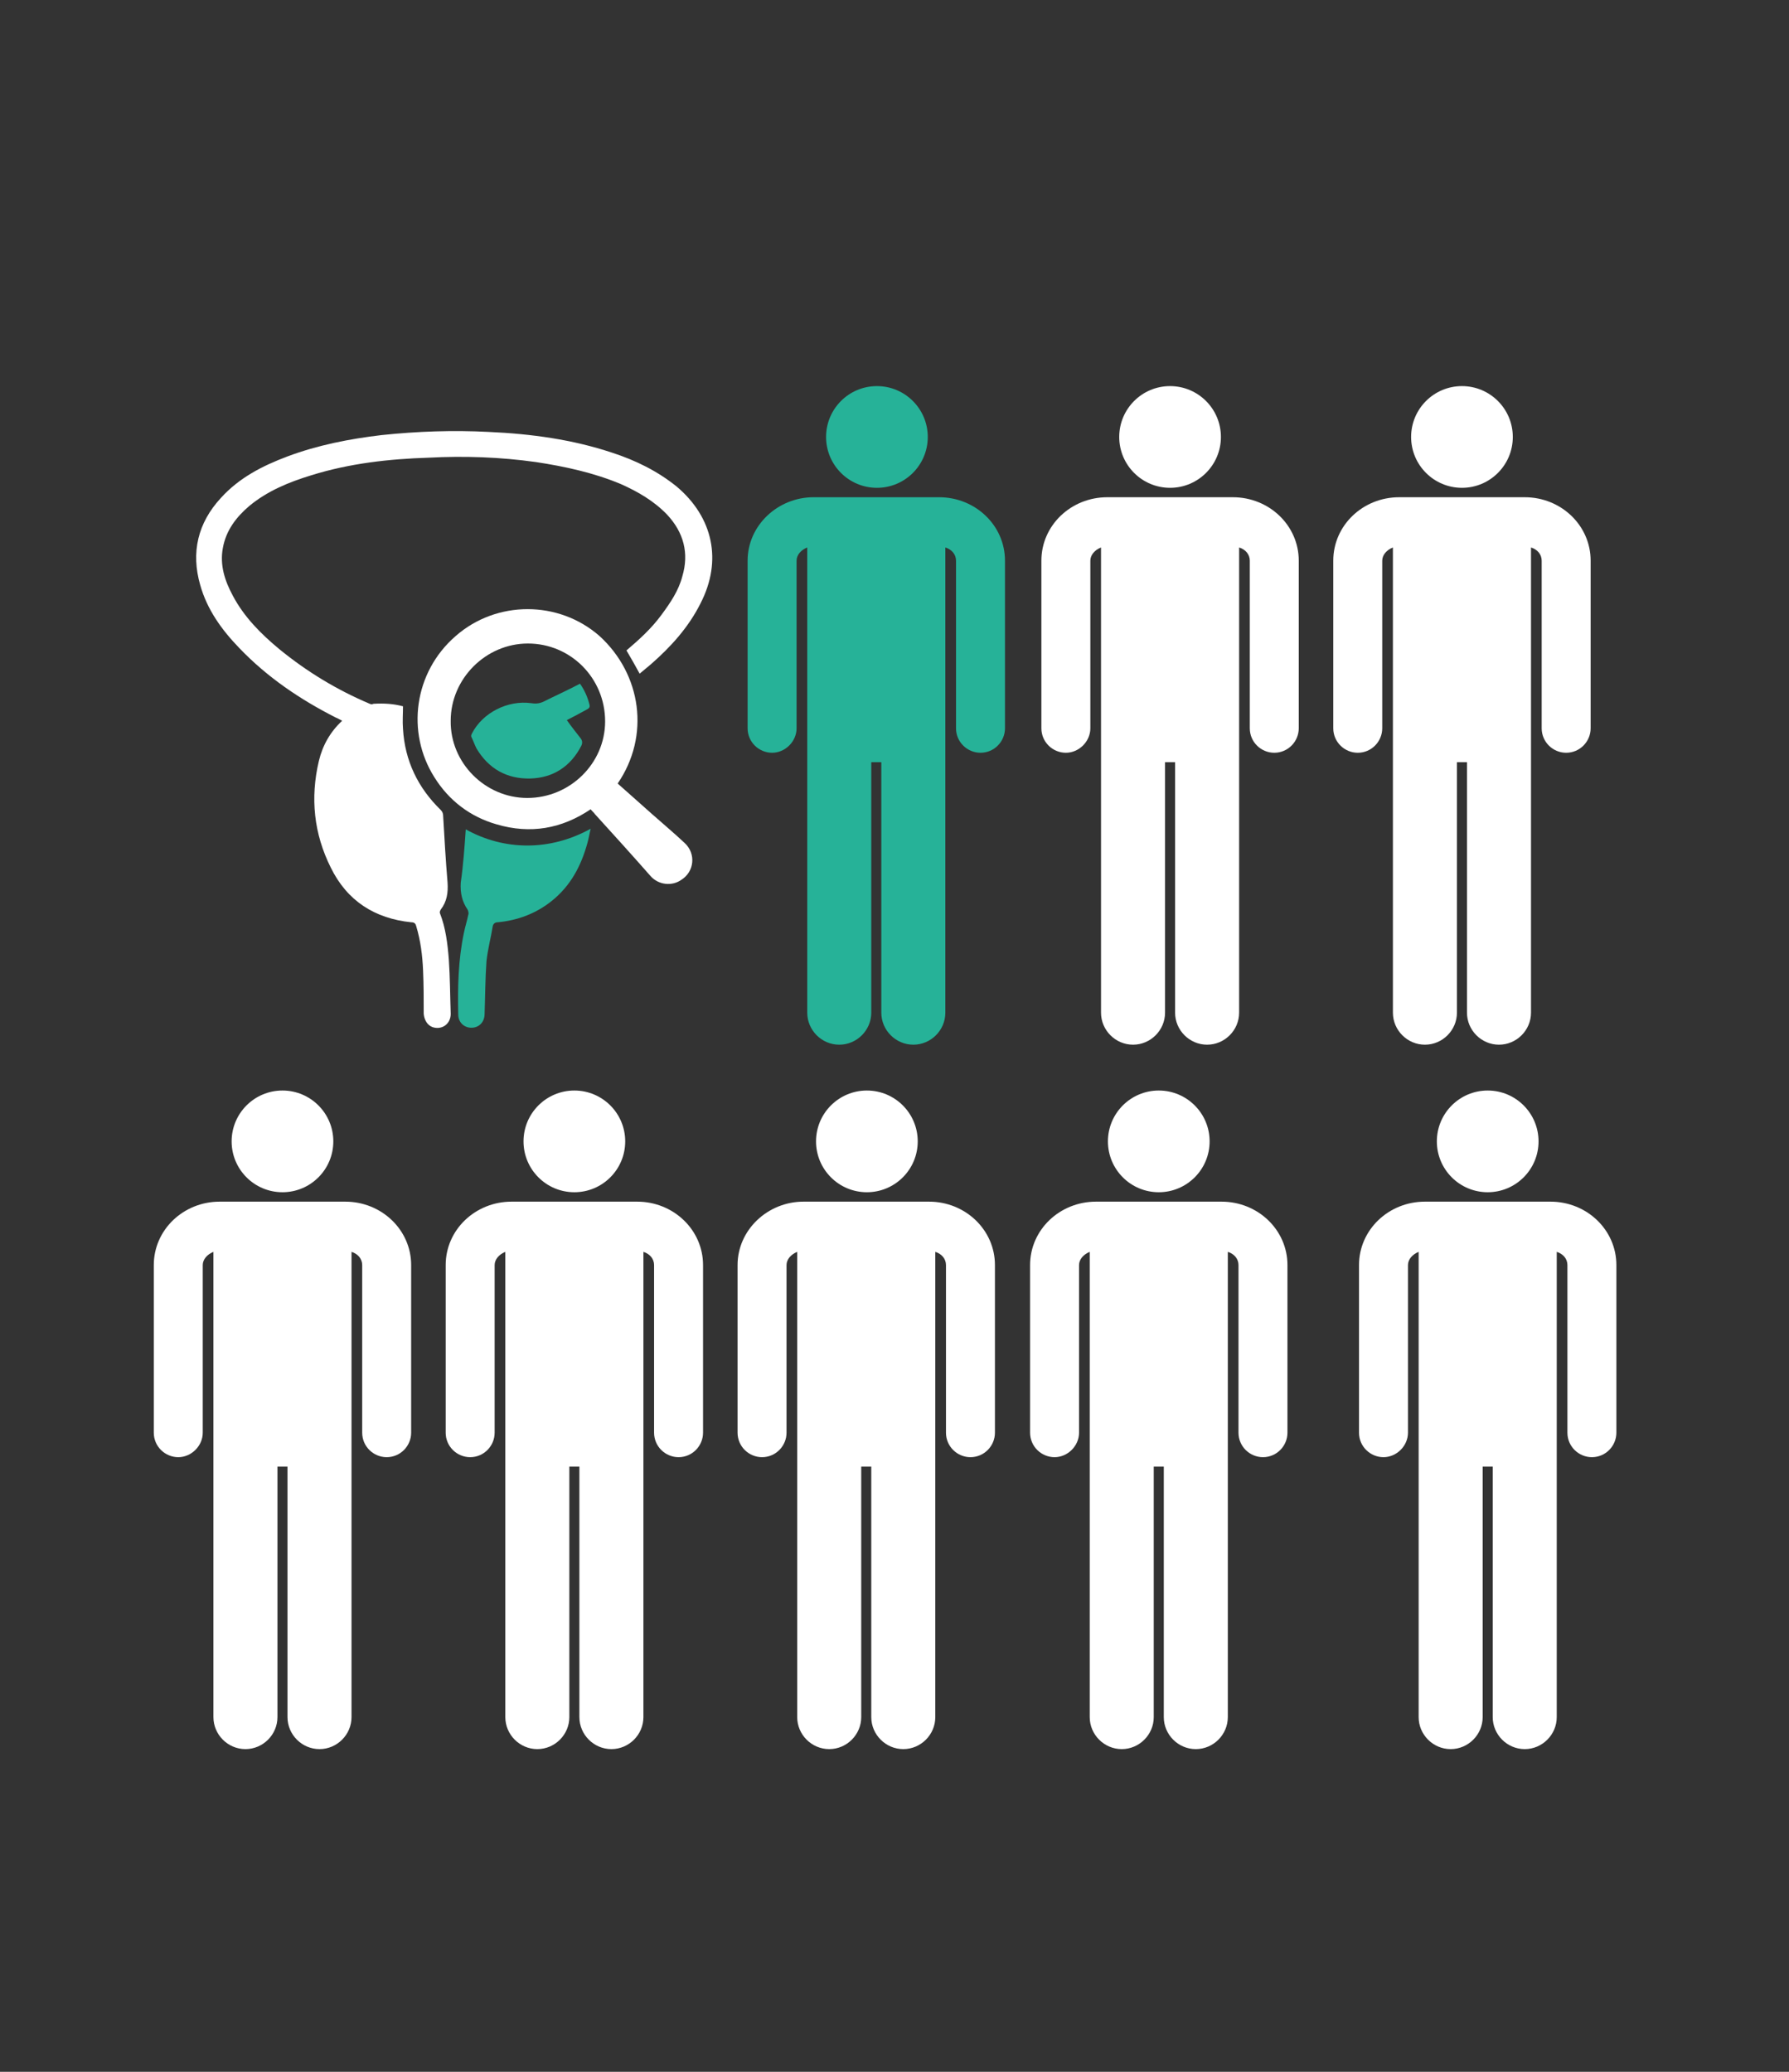
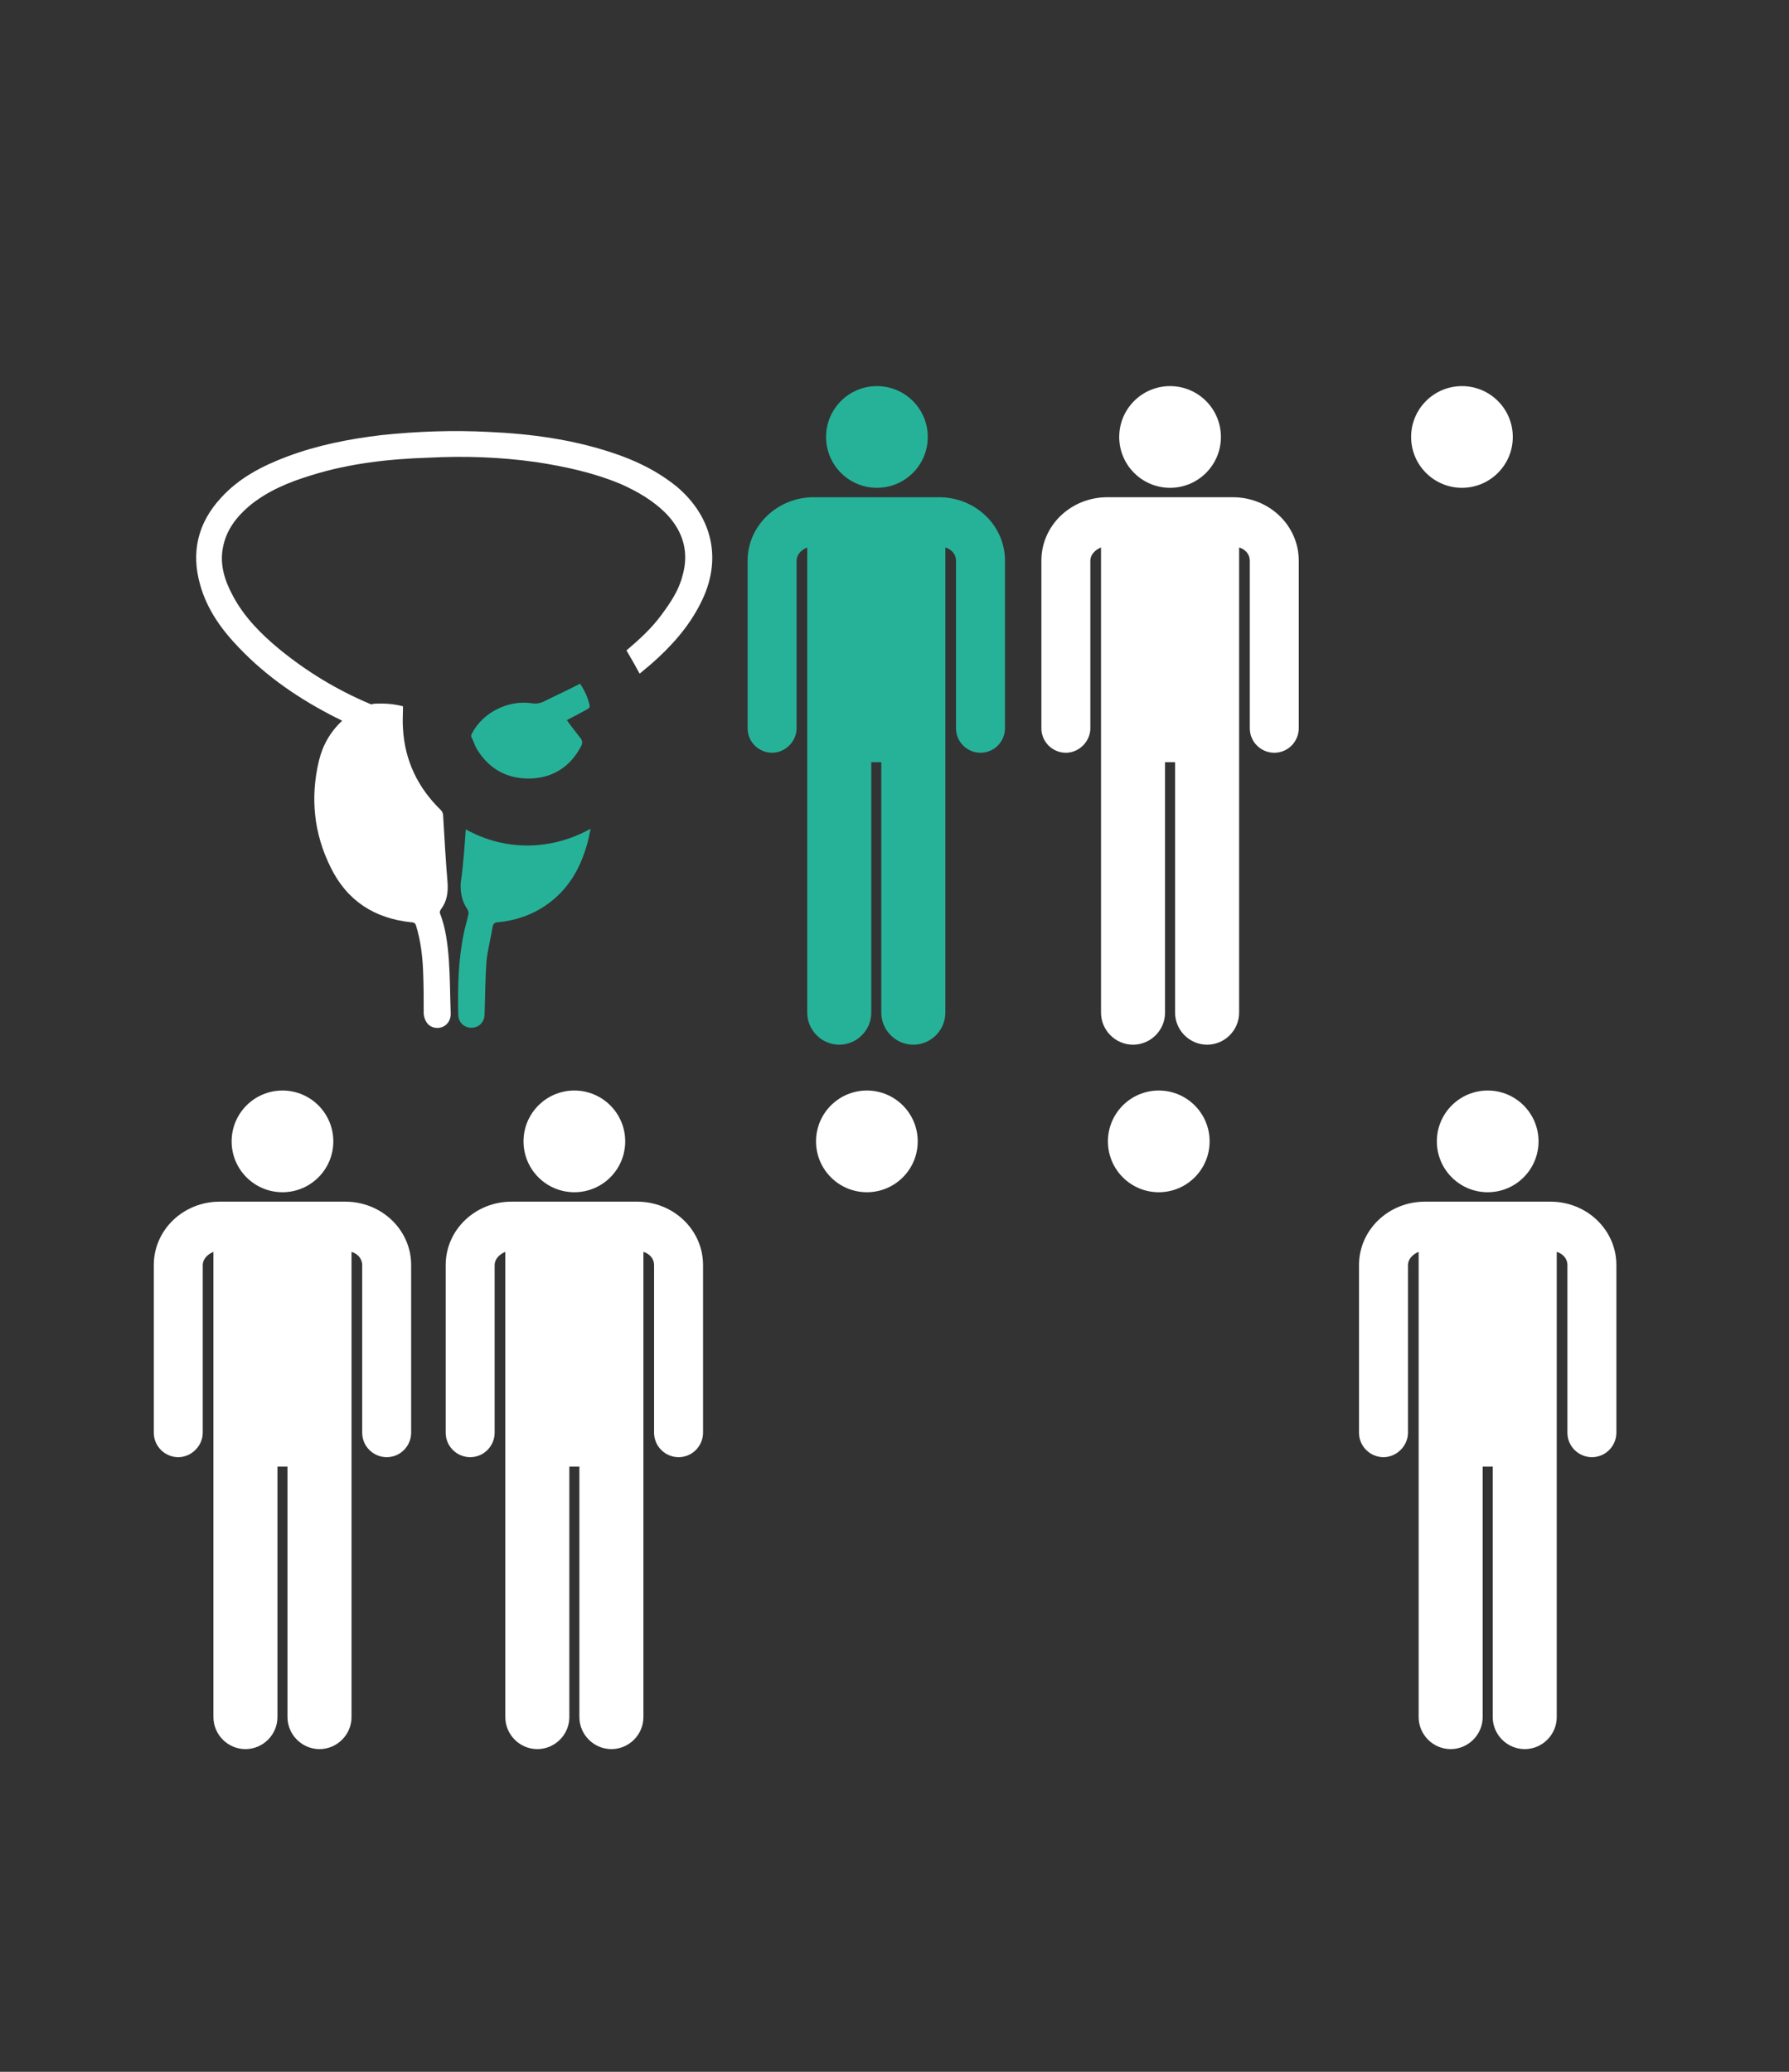
<svg xmlns="http://www.w3.org/2000/svg" width="285" height="330" viewBox="0 0 285 330" fill="none">
  <rect x="0" y="0" width="285" height="330" fill="#333333" stroke="none" />
  <path d="M232.9 77.7C237.374 77.7 241 74.073 241 69.6C241 65.126 237.374 61.5 232.9 61.5C228.427 61.5 224.8 65.126 224.8 69.6C224.8 74.073 228.427 77.7 232.9 77.7Z" fill="white" />
-   <path d="M212.4 89.3V116C212.4 118.2 214.2 119.9 216.3 119.9C218.5 119.9 220.2 118.1 220.2 116V89.3C220.2 88.4 220.9 87.6 221.9 87.2V90.2V121.4V161.3C221.9 164.1 224.2 166.4 227 166.4C229.8 166.4 232.1 164.1 232.1 161.3V121.4H233.7V161.3C233.7 164.1 236 166.4 238.8 166.4C241.6 166.4 243.9 164.1 243.9 161.3V121.4V90.2V87.2C244.9 87.5 245.6 88.3 245.6 89.3V116C245.6 118.2 247.4 119.9 249.5 119.9C251.7 119.9 253.4 118.1 253.4 116V89.3C253.4 83.7 248.7 79.2 242.9 79.2H222.9C217.1 79.2 212.4 83.7 212.4 89.3Z" fill="white" />
  <path d="M139.7 77.7C144.173 77.7 147.8 74.073 147.8 69.6C147.8 65.126 144.173 61.5 139.7 61.5C135.226 61.5 131.6 65.126 131.6 69.6C131.6 74.073 135.226 77.7 139.7 77.7Z" fill="#26B298" />
  <path d="M119.1 89.3V116C119.1 118.2 120.9 119.9 123 119.9C125.1 119.9 126.9 118.1 126.9 116V89.3C126.9 88.4 127.6 87.6 128.6 87.2V90.2V121.4V161.3C128.6 164.1 130.9 166.4 133.7 166.4C136.5 166.4 138.8 164.1 138.8 161.3V121.4H140.4V161.3C140.4 164.1 142.7 166.4 145.5 166.4C148.3 166.4 150.6 164.1 150.6 161.3V121.4V90.2V87.2C151.6 87.5 152.3 88.3 152.3 89.3V116C152.3 118.2 154.1 119.9 156.2 119.9C158.4 119.9 160.1 118.1 160.1 116V89.3C160.1 83.7 155.4 79.2 149.6 79.2H129.6C123.9 79.2 119.1 83.7 119.1 89.3Z" fill="#26B298" />
  <path d="M186.4 77.7C190.874 77.7 194.5 74.073 194.5 69.6C194.5 65.126 190.874 61.5 186.4 61.5C181.927 61.5 178.3 65.126 178.3 69.6C178.3 74.073 181.927 77.7 186.4 77.7Z" fill="white" />
  <path d="M165.9 89.3V116C165.9 118.2 167.7 119.9 169.8 119.9C171.9 119.9 173.7 118.1 173.7 116V89.3C173.7 88.4 174.4 87.6 175.4 87.2V90.2V121.4V161.3C175.4 164.1 177.7 166.4 180.5 166.4C183.3 166.4 185.6 164.1 185.6 161.3V121.4H187.2V161.3C187.2 164.1 189.5 166.4 192.3 166.4C195.1 166.4 197.4 164.1 197.4 161.3V121.4V90.2V87.2C198.4 87.5 199.1 88.3 199.1 89.3V116C199.1 118.2 200.9 119.9 203 119.9C205.2 119.9 206.9 118.1 206.9 116V89.3C206.9 83.7 202.2 79.2 196.4 79.2H176.4C170.6 79.2 165.9 83.7 165.9 89.3Z" fill="white" />
  <path d="M45 189.9C49.474 189.9 53.1 186.274 53.1 181.8C53.1 177.327 49.474 173.7 45 173.7C40.526 173.7 36.9 177.327 36.9 181.8C36.9 186.274 40.526 189.9 45 189.9Z" fill="white" />
  <path d="M24.5 201.5V228.2C24.5 230.4 26.3 232.1 28.4 232.1C30.5 232.1 32.3 230.3 32.3 228.2V201.5C32.3 200.6 33 199.8 34 199.4V202.4V233.6V273.5C34 276.3 36.3 278.6 39.1 278.6C41.9 278.6 44.2 276.3 44.2 273.5V233.6H45.8V273.5C45.8 276.3 48.1 278.6 50.9 278.6C53.7 278.6 56 276.3 56 273.5V233.6V202.4V199.4C57 199.7 57.7 200.5 57.7 201.5V228.2C57.7 230.4 59.5 232.1 61.6 232.1C63.8 232.1 65.5 230.3 65.5 228.2V201.5C65.5 195.9 60.8 191.4 55 191.4H35C29.2 191.4 24.5 195.9 24.5 201.5Z" fill="white" />
  <path d="M91.5 189.9C95.974 189.9 99.6 186.274 99.6 181.8C99.6 177.327 95.974 173.7 91.5 173.7C87.026 173.7 83.4 177.327 83.4 181.8C83.4 186.274 87.026 189.9 91.5 189.9Z" fill="white" />
  <path d="M71 201.5V228.2C71 230.4 72.8 232.1 74.9 232.1C77.1 232.1 78.8 230.3 78.8 228.2V201.5C78.8 200.6 79.5 199.8 80.5 199.4V202.4V233.6V273.5C80.5 276.3 82.8 278.6 85.6 278.6C88.4 278.6 90.7 276.3 90.7 273.5V233.6H92.3V273.5C92.3 276.3 94.6 278.6 97.4 278.6C100.2 278.6 102.5 276.3 102.5 273.5V233.6V202.4V199.4C103.5 199.7 104.2 200.5 104.2 201.5V228.2C104.2 230.4 106 232.1 108.1 232.1C110.3 232.1 112 230.3 112 228.2V201.5C112 195.9 107.3 191.4 101.5 191.4H81.5C75.7 191.4 71 195.9 71 201.5Z" fill="white" />
  <path d="M138.1 189.9C142.574 189.9 146.2 186.274 146.2 181.8C146.2 177.327 142.574 173.7 138.1 173.7C133.626 173.7 130 177.327 130 181.8C130 186.274 133.626 189.9 138.1 189.9Z" fill="white" />
-   <path d="M117.5 201.5V228.2C117.5 230.4 119.3 232.1 121.4 232.1C123.6 232.1 125.3 230.3 125.3 228.2V201.5C125.3 200.6 126 199.8 127 199.4V202.4V233.6V273.5C127 276.3 129.3 278.6 132.1 278.6C134.9 278.6 137.2 276.3 137.2 273.5V233.6H138.8V273.5C138.8 276.3 141.1 278.6 143.9 278.6C146.7 278.6 149 276.3 149 273.5V233.6V202.4V199.4C150 199.7 150.7 200.5 150.7 201.5V228.2C150.7 230.4 152.5 232.1 154.6 232.1C156.8 232.1 158.5 230.3 158.5 228.2V201.5C158.5 195.9 153.8 191.4 148 191.4H128C122.3 191.4 117.5 195.9 117.5 201.5Z" fill="white" />
  <path d="M237 189.9C241.474 189.9 245.1 186.274 245.1 181.8C245.1 177.327 241.474 173.7 237 173.7C232.527 173.7 228.9 177.327 228.9 181.8C228.9 186.274 232.527 189.9 237 189.9Z" fill="white" />
  <path d="M216.5 201.5V228.2C216.5 230.4 218.3 232.1 220.4 232.1C222.5 232.1 224.3 230.3 224.3 228.2V201.5C224.3 200.6 225 199.8 226 199.4V202.4V233.6V273.5C226 276.3 228.3 278.6 231.1 278.6C233.9 278.6 236.2 276.3 236.2 273.5V233.6H237.8V273.5C237.8 276.3 240.1 278.6 242.9 278.6C245.7 278.6 248 276.3 248 273.5V233.6V202.4V199.4C249 199.7 249.7 200.5 249.7 201.5V228.2C249.7 230.4 251.5 232.1 253.6 232.1C255.8 232.1 257.5 230.3 257.5 228.2V201.5C257.5 195.9 252.8 191.4 247 191.4H227C221.2 191.4 216.5 195.9 216.5 201.5Z" fill="white" />
  <path d="M184.6 189.9C189.074 189.9 192.7 186.274 192.7 181.8C192.7 177.327 189.074 173.7 184.6 173.7C180.126 173.7 176.5 177.327 176.5 181.8C176.5 186.274 180.126 189.9 184.6 189.9Z" fill="white" />
-   <path d="M164.1 201.5V228.2C164.1 230.4 165.9 232.1 168 232.1C170.1 232.1 171.9 230.3 171.9 228.2V201.5C171.9 200.6 172.6 199.8 173.6 199.4V202.4V233.6V273.5C173.6 276.3 175.9 278.6 178.7 278.6C181.5 278.6 183.8 276.3 183.8 273.5V233.6H185.4V273.5C185.4 276.3 187.7 278.6 190.5 278.6C193.3 278.6 195.6 276.3 195.6 273.5V233.6V202.4V199.4C196.6 199.7 197.3 200.5 197.3 201.5V228.2C197.3 230.4 199.1 232.1 201.2 232.1C203.4 232.1 205.1 230.3 205.1 228.2V201.5C205.1 195.9 200.4 191.4 194.6 191.4H174.6C168.8 191.4 164.1 195.9 164.1 201.5Z" fill="white" />
  <path d="M64.2 112.5C64.2 113.7 64.1 114.9 64.2 116.1C64.5 121.2 66.6 125.5 70.2 129C70.5 129.3 70.6 129.6 70.6 130C70.8 133.5 71 137 71.3 140.6C71.4 142.2 71.2 143.6 70.2 144.9C70.1 145.1 70 145.3 70.1 145.5C71 147.8 71.3 150.3 71.5 152.8C71.7 155.7 71.7 158.6 71.8 161.5C71.8 163.1 70.4 164.1 68.9 163.6C68.1 163.3 67.6 162.5 67.5 161.5C67.5 159.2 67.5 156.9 67.4 154.6C67.3 152.2 67 149.8 66.3 147.5C66.2 147.1 66 146.9 65.5 146.9C59.7 146.3 55.3 143.5 52.7 138.2C50 132.8 49.4 127.1 50.8 121.2C51.4 118.7 52.6 116.6 54.5 114.8C54.1 114.6 53.8 114.4 53.5 114.3C47.8 111.4 42.6 107.9 38.1 103.2C35.3 100.3 33 97.1 31.9 93.2C30.4 88 31.5 83.3 35.2 79.3C38.1 76.1 41.8 74.2 45.8 72.7C50.6 70.9 55.7 69.9 60.8 69.3C66.5 68.7 72.2 68.5 77.9 68.8C84.6 69.1 91.2 70 97.5 72.1C101.2 73.3 104.7 75 107.8 77.5C113.6 82.4 115.1 89.3 111.6 96.1C109.7 99.9 106.9 103 103.7 105.8C103.1 106.3 102.5 106.8 101.9 107.3C101.2 106 100.5 104.8 99.8 103.6C101.8 101.9 103.8 100.1 105.4 97.9C106.8 96 108.1 94.1 108.7 91.8C109.8 88.1 108.9 84.8 106.3 82C104.2 79.8 101.6 78.3 98.9 77.1C94.6 75.3 90 74.3 85.4 73.6C79.7 72.8 74 72.6 68.3 72.9C62 73.1 55.7 73.8 49.6 75.7C46 76.8 42.6 78.2 39.7 80.6C37.6 82.4 36 84.5 35.5 87.3C35 90 35.8 92.5 37.1 94.9C38.9 98.3 41.6 101 44.5 103.4C48.9 107 53.7 109.9 58.9 112.1C59.1 112.2 59.3 112.2 59.5 112.1C61.2 112 62.7 112.1 64.2 112.5Z" fill="white" />
-   <path d="M98.4 124.8C100.2 126.4 102 128 103.8 129.6C105.6 131.2 107.4 132.7 109.1 134.3C110.9 136 110.6 138.8 108.6 140.1C107.1 141.2 104.9 141 103.6 139.5C100.7 136.2 97.8 133 94.8 129.7C94.6 129.4 94.3 129.2 94.1 128.9C89.5 132 84.5 132.9 79.1 131.3C74.9 130.1 71.5 127.5 69.2 123.8C64.7 116.7 65.9 107.1 72.6 101.3C79.1 95.6 89 95.6 95.5 101.3C102.2 107.4 103.6 117.2 98.4 124.8ZM84 127.1C90.8 127.1 96.4 121.6 96.4 114.9C96.4 108 90.9 102.5 84.1 102.5C77.4 102.5 71.8 108.1 71.8 114.8C71.7 121.5 77.3 127.1 84 127.1Z" fill="white" />
  <path d="M74.2 132.1C80.3 135.5 87.6 135.6 94.1 132C93.9 132.8 93.8 133.5 93.6 134.2C92.6 137.9 90.9 141.1 87.9 143.5C85.4 145.5 82.5 146.6 79.3 146.9C78.9 146.9 78.6 147.1 78.5 147.5C78.2 149.4 77.7 151.2 77.5 153.1C77.3 155.9 77.3 158.7 77.2 161.5C77.2 162.8 76.3 163.7 75.1 163.7C73.9 163.7 73 162.8 73 161.6C72.9 157.2 73 152.9 73.9 148.6C74.1 147.6 74.4 146.7 74.6 145.7C74.7 145.5 74.6 145.1 74.5 144.9C73.6 143.6 73.3 142.2 73.4 140.6C73.8 137.8 74 135 74.2 132.1Z" fill="#26B298" />
  <path d="M92.4 108.9C93.1 109.9 93.6 111 93.9 112.2C94 112.6 93.9 112.8 93.5 113C92.4 113.6 91.3 114.2 90.3 114.7C91 115.7 91.8 116.7 92.5 117.6C92.8 118 92.8 118.4 92.6 118.8C90.9 122.1 88.1 123.9 84.5 124C80.7 124.1 77.8 122.4 75.9 119.2C75.6 118.6 75.4 118 75.1 117.4C75 117.2 75.1 117 75.2 116.8C76.9 113.5 80.9 111.5 84.6 112C85.2 112.1 85.8 112.1 86.5 111.8C88.3 110.9 90.3 110 92.4 108.9Z" fill="#26B298" />
</svg>